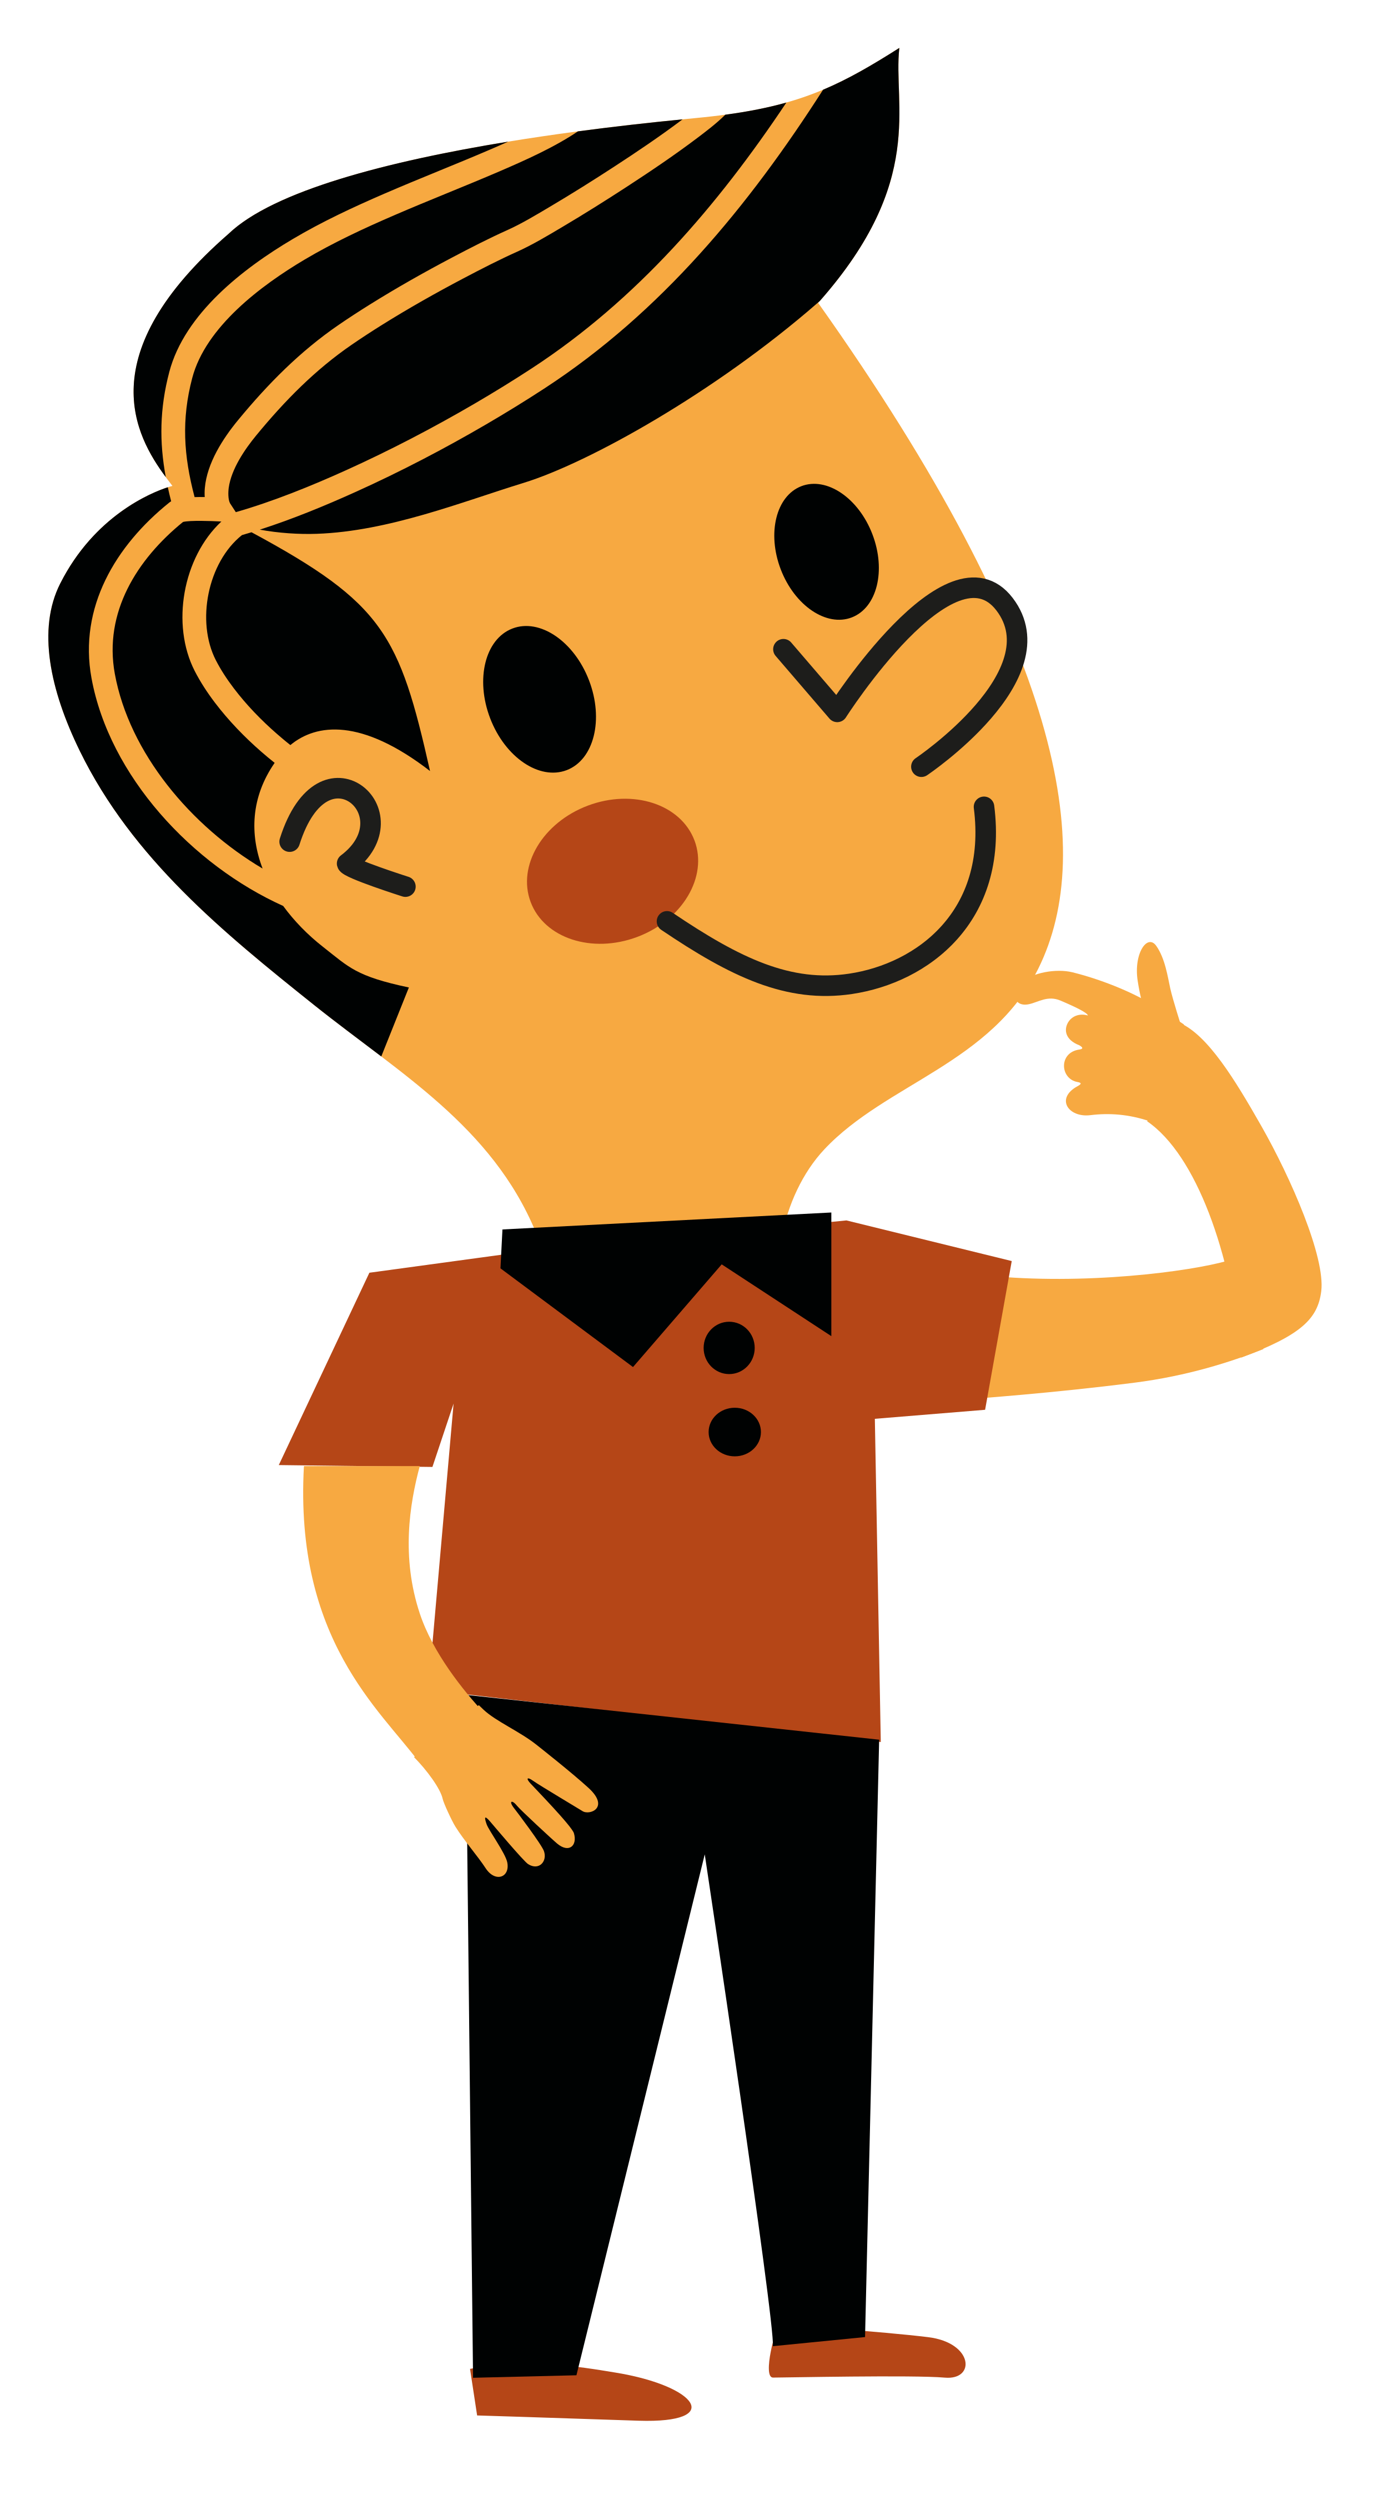
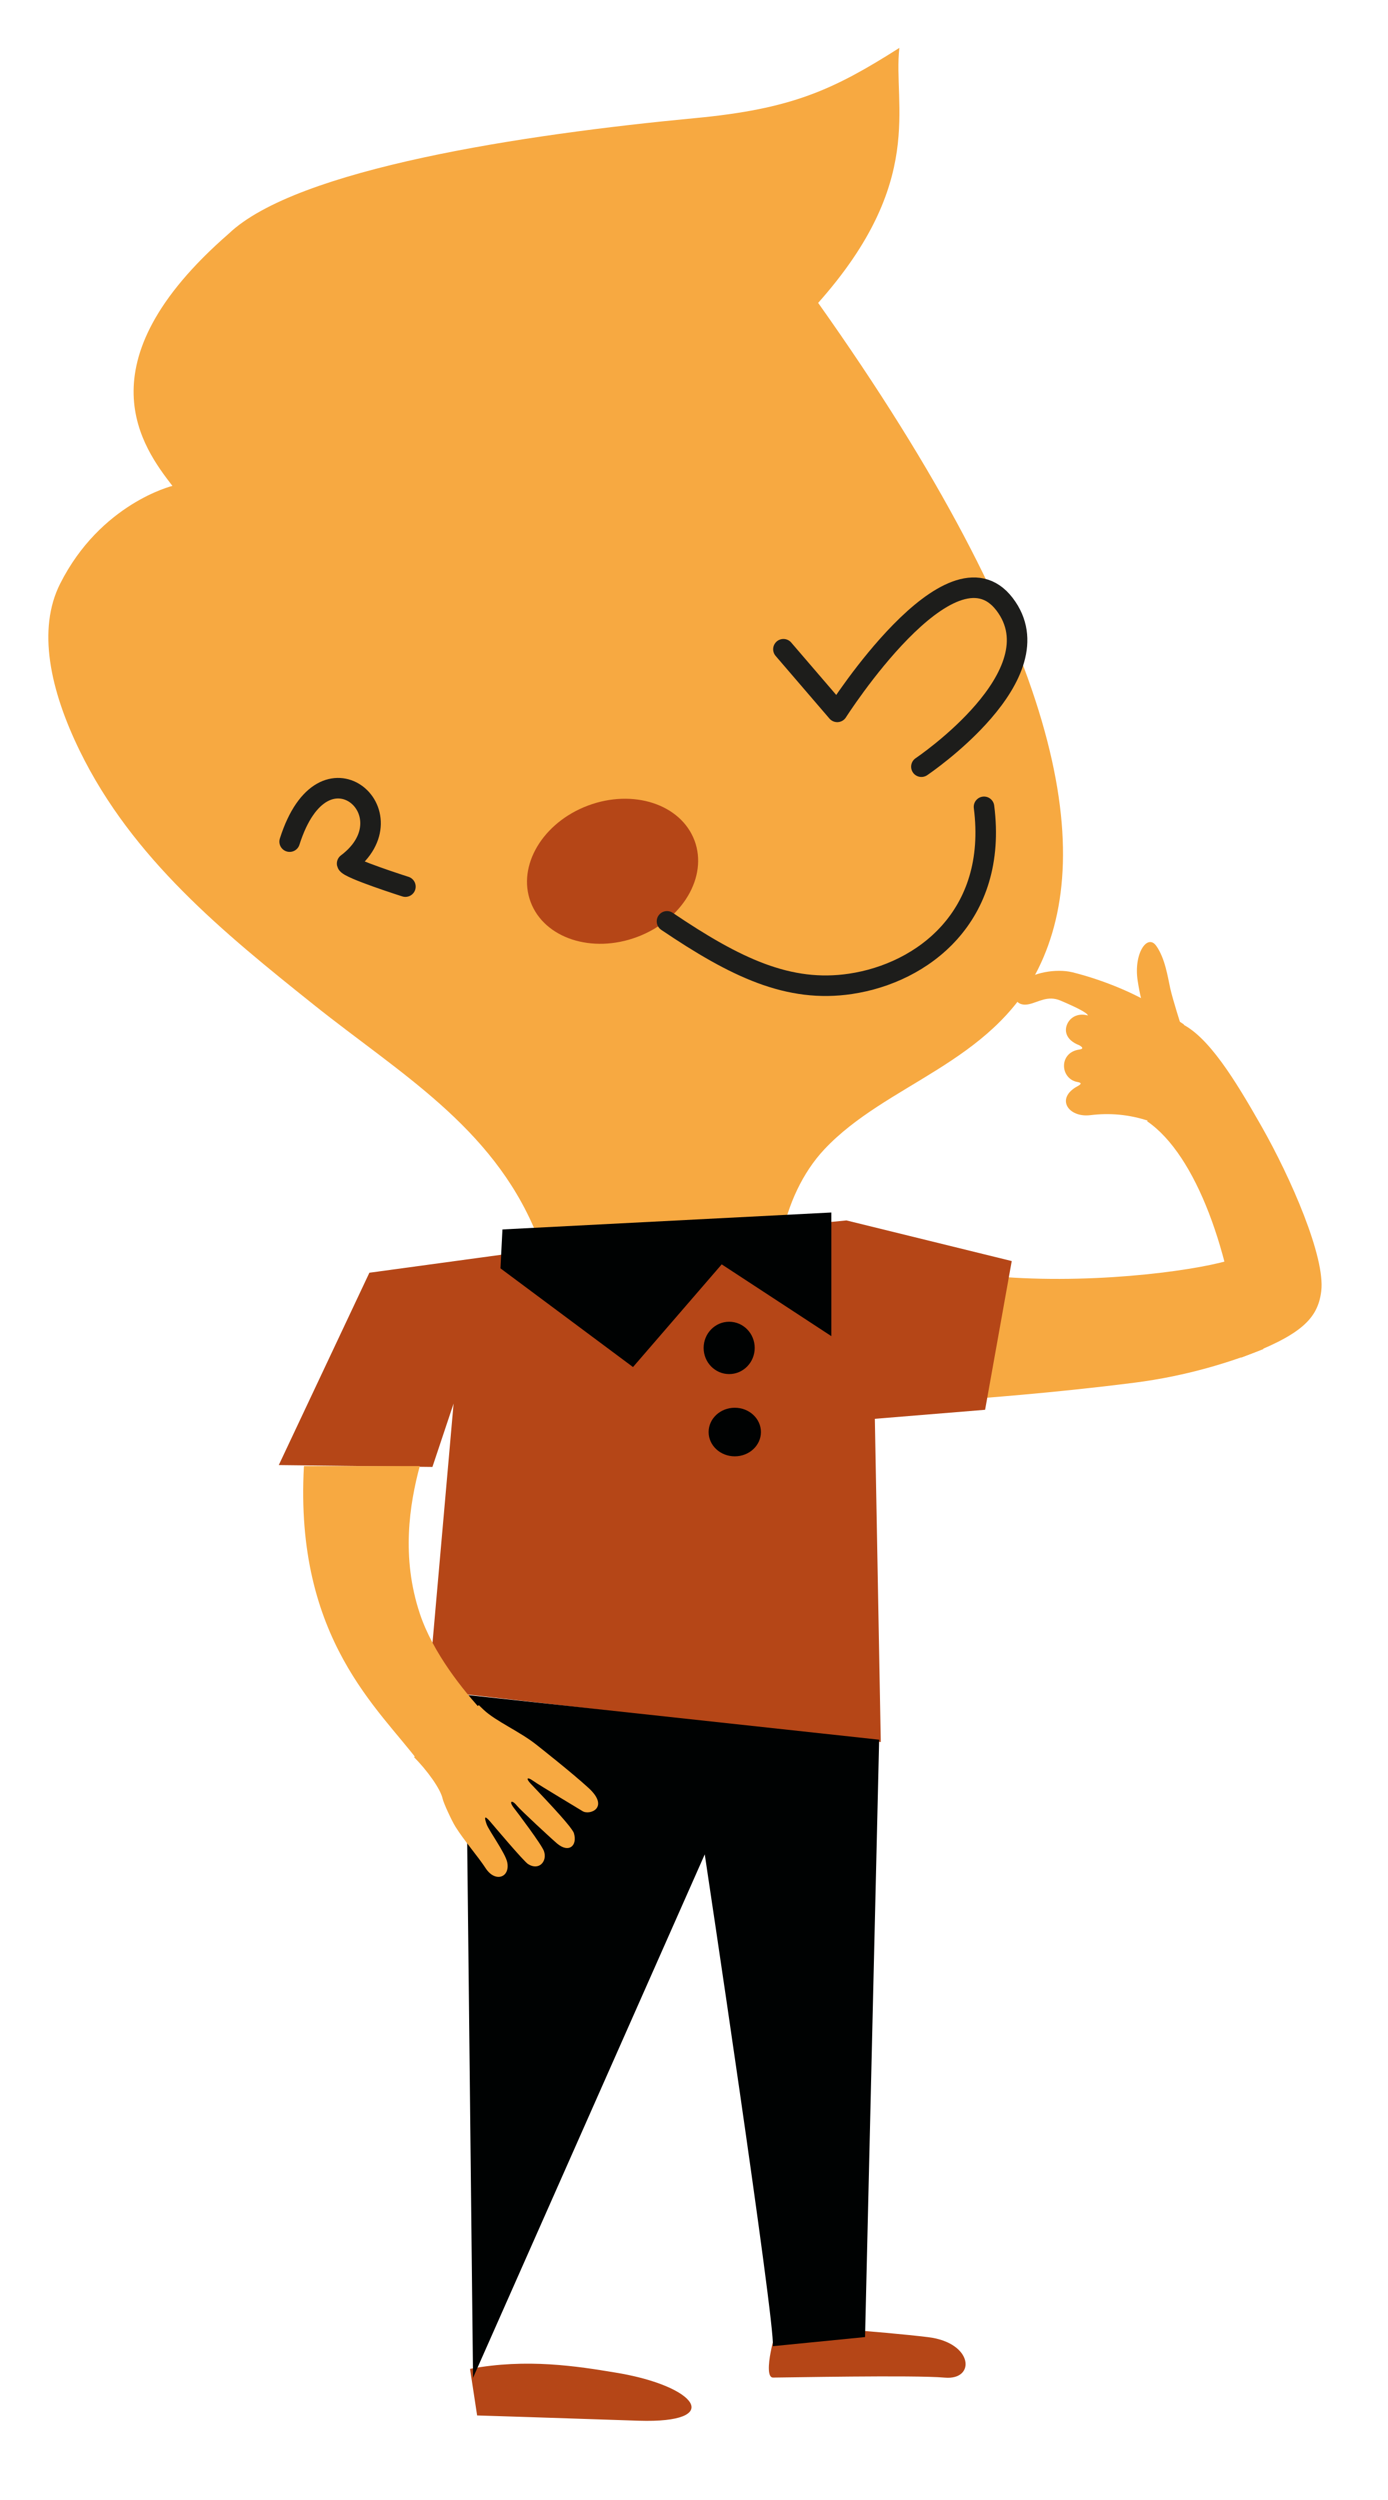
<svg xmlns="http://www.w3.org/2000/svg" width="246" height="443" viewBox="0 0 246 443" fill="none">
  <g clip-path="url(#clip0_172_184)">
    <path fill-rule="evenodd" clip-rule="evenodd" d="M174.766 226.008C192.023 227.782 210.967 225.328 217.667 223.373L223.912 239.055C218.108 241.363 210.396 243.819 201.07 245.01C186.48 246.877 172.493 247.857 172.493 247.857L174.766 226.008Z" fill="#F7A941" />
    <path fill-rule="evenodd" clip-rule="evenodd" d="M203.781 198.692C200.02 197.42 196.561 197.2 193.236 197.606C189.342 198.081 186.996 194.626 190.981 192.47C191.552 192.162 191.859 191.889 190.967 191.731C187.868 191.185 187.59 186.51 191.275 185.98C191.906 185.891 192.063 185.671 191.308 185.23C188.747 184.247 188.597 182.488 189.229 181.296C189.852 180.114 191.235 179.489 192.802 179.942C192.753 179.491 190.767 178.494 187.957 177.303C185.672 176.332 184.023 177.6 182.345 177.947C180.648 178.298 179.955 177.343 179.815 176.56C179.649 175.653 180.23 174.824 180.999 174.107C182.857 172.377 187.168 171.569 190.079 172.291C194.994 173.508 200.364 175.654 204.249 177.987C206.192 179.152 208.057 180.337 209.842 181.542L203.781 198.692Z" fill="#F7A941" />
    <path fill-rule="evenodd" clip-rule="evenodd" d="M49.41 259.608L65.466 225.527L89.344 222.271L150.011 216.257L179.314 223.458L174.594 249.813L155.052 251.411L156.104 308.679L75.917 299.47L80.391 248.711L76.64 259.941L49.41 259.608Z" fill="#B54617" />
    <path fill-rule="evenodd" clip-rule="evenodd" d="M30.558 86.1C25.444 79.459 14.023 64.491 40.523 41.423C52.586 29.885 92.828 23.803 123.212 20.929C140.359 19.309 147.667 15.938 159.397 8.487C158.243 18.635 164.154 32.15 145.005 53.671C188.281 114.692 194.351 150.718 184.041 171.596C175.713 188.46 157.117 191.952 146.117 203.646C142.192 207.819 139.651 213.536 138.596 218.986C123.712 220.296 109.82 216.968 94.937 218.279C87.126 199.538 70.759 190.146 55.623 178.052C39.606 165.254 23.486 152.15 14.162 133.107C8.82 122.197 6.602 111.484 10.653 103.443C17.829 89.198 30.558 86.1 30.558 86.1Z" fill="#F7A941" />
    <path fill-rule="evenodd" clip-rule="evenodd" d="M104.191 142.753C112.213 139.743 120.664 142.501 123.092 148.941C125.497 155.352 120.963 163.011 112.942 166.023C104.928 169.036 96.467 166.267 94.05 159.841C91.633 153.413 96.178 145.77 104.191 142.753Z" fill="#B54617" />
    <path fill-rule="evenodd" clip-rule="evenodd" d="M83.305 419.762C93.371 417.868 102.321 419.294 109.127 420.427C123.697 422.813 128.392 429.436 113.186 428.948C94.695 428.322 84.562 428.015 84.562 428.015L83.305 419.762Z" fill="#B54617" />
    <path fill-rule="evenodd" clip-rule="evenodd" d="M138.119 412.035C137.515 412.156 135.045 421.324 137.012 421.305C138.992 421.308 161.935 420.818 167.444 421.313C172.955 421.809 172.549 415.128 164.502 414.142C156.455 413.156 138.723 411.915 138.119 412.035Z" fill="#B54617" />
    <path fill-rule="evenodd" clip-rule="evenodd" d="M130.226 249.451C132.788 249.451 134.863 251.378 134.863 253.759C134.863 256.134 132.788 258.061 130.226 258.061C127.666 258.061 125.591 256.134 125.591 253.759C125.591 251.378 127.666 249.451 130.226 249.451ZM129.233 234.211C131.734 234.211 133.759 236.288 133.759 238.849C133.759 241.412 131.734 243.487 129.233 243.487C126.734 243.487 124.707 241.412 124.707 238.849C124.707 236.288 126.734 234.211 129.233 234.211ZM89.051 217.857L147.34 214.853V236.762L127.91 224.043L112.19 242.24L88.698 224.748L89.051 217.857Z" fill="#000202" />
-     <path fill-rule="evenodd" clip-rule="evenodd" d="M29.382 84.546C24.003 77.276 15.914 62.842 40.519 41.421C48.453 33.831 68.578 28.607 90.073 25.097C88.997 25.58 87.932 26.041 86.902 26.485C80.688 29.159 74.383 31.611 68.174 34.297C62.627 36.695 57.076 39.28 51.87 42.368C43.098 47.568 32.71 55.582 29.998 65.93C28.295 72.423 28.226 78.296 29.382 84.546ZM102.437 23.274C108.767 22.433 115.038 21.731 120.976 21.147L120.784 21.29C116.908 24.198 112.848 26.936 108.785 29.578C105.096 31.98 101.351 34.329 97.564 36.574C95.159 38.001 92.476 39.625 89.93 40.768C86.656 42.235 83.386 43.918 80.213 45.589C75.231 48.213 70.305 50.993 65.53 53.975C63.672 55.133 61.837 56.326 60.035 57.561C53.156 62.278 47.487 68.027 42.204 74.43C39.476 77.737 36.697 82.067 36.305 86.456C36.258 86.951 36.249 87.508 36.283 88.077C35.702 88.067 35.09 88.067 34.487 88.087L34.482 88.062C32.543 80.721 32.139 74.346 34.066 66.997C36.448 57.903 46.341 50.535 54.016 45.983C59.065 42.991 64.461 40.482 69.844 38.156C76.051 35.472 82.354 33.02 88.563 30.349C93.143 28.375 98.229 26.108 102.437 23.274ZM128.55 20.326C132.675 19.772 136.186 19.069 139.372 18.17C127.193 36.428 112.843 53.135 94.269 65.257C90.926 67.44 87.523 69.535 84.074 71.549C76.736 75.829 69.15 79.785 61.408 83.289C55.1 86.14 48.46 88.834 41.795 90.754L40.77 89.181C40.4 88.491 40.437 87.151 40.538 86.424C41.004 83.109 43.379 79.617 45.451 77.108C50.475 71.011 55.864 65.518 62.413 61.031C64.168 59.828 65.949 58.67 67.752 57.543C72.444 54.616 77.281 51.885 82.171 49.31C85.266 47.681 88.457 46.037 91.65 44.605C94.348 43.395 97.16 41.705 99.71 40.192C103.549 37.917 107.341 35.536 111.081 33.102C115.348 30.324 119.628 27.438 123.689 24.368C124.81 23.517 126.941 21.93 128.55 20.326ZM145.879 15.898C150.307 14.034 154.459 11.624 159.391 8.49C158.243 18.581 164.08 32.005 145.312 53.317L144.807 53.761C126.643 69.567 104.305 82.025 92.803 85.564C81.817 88.945 68.898 94.147 56.145 94.591C52.959 94.704 49.337 94.46 46.045 93.854C51.86 91.983 57.621 89.615 63.14 87.119C71.015 83.558 78.729 79.536 86.193 75.181C89.704 73.131 93.166 71.001 96.568 68.781C117.196 55.316 132.736 36.433 145.879 15.898ZM44.577 94.315C67.974 106.92 70.786 112.541 76.216 136.626C64.027 127.212 56.071 128.205 51.466 132.025C50.566 131.32 49.709 130.588 49.081 130.041C46.301 127.621 43.65 124.881 41.425 121.943C40.24 120.383 39.144 118.725 38.249 116.977C34.738 110.126 36.805 99.655 42.884 94.817C43.451 94.655 44.012 94.485 44.577 94.315ZM48.677 135.177C44.434 141.303 44.249 147.886 46.54 153.906C33.858 146.414 22.911 133.417 20.349 119.392C18.363 108.527 24.269 99.12 32.439 92.489C33.679 92.173 37.646 92.328 38.87 92.395L39.235 92.415C32.397 98.778 30.288 110.659 34.507 118.895C35.514 120.861 36.739 122.727 38.072 124.486C40.474 127.653 43.323 130.605 46.321 133.215C46.994 133.799 47.809 134.494 48.677 135.177ZM50.187 160.533C52.141 163.214 54.548 165.664 57.219 167.759C61.876 171.408 63.071 172.993 72.466 174.979L67.575 187.203C63.625 184.194 59.582 181.214 55.623 178.05C39.607 165.252 23.485 152.152 14.164 133.107C8.82 122.194 6.6 111.482 10.653 103.44C16.742 91.355 26.822 87.291 29.739 86.337C29.919 87.163 30.118 87.991 30.335 88.831C30.209 88.898 30.096 88.974 29.998 89.056C20.492 96.69 13.923 107.635 16.214 120.149C19.385 137.506 34.075 153.28 50.187 160.533Z" fill="#000202" />
-     <path fill-rule="evenodd" clip-rule="evenodd" d="M142.038 86.147C146.52 84.43 152.155 88.242 154.616 94.662C157.08 101.087 155.442 107.689 150.957 109.409C146.471 111.129 140.84 107.314 138.376 100.895C135.913 94.472 137.551 87.87 142.038 86.147ZM90.82 111.373C95.659 109.515 101.735 113.628 104.394 120.558C107.05 127.488 105.283 134.61 100.444 136.466C95.605 138.321 89.529 134.211 86.873 127.281C84.214 120.351 85.981 113.226 90.82 111.373Z" fill="#000202" />
-     <path fill-rule="evenodd" clip-rule="evenodd" d="M82.514 300.321L155.816 308.271L153.315 414.124L136.977 415.741C137.418 411.768 124.906 328.588 124.906 328.588L102.164 420.894L83.84 421.338L82.514 300.321Z" fill="#000202" />
+     <path fill-rule="evenodd" clip-rule="evenodd" d="M82.514 300.321L155.816 308.271L153.315 414.124L136.977 415.741C137.418 411.768 124.906 328.588 124.906 328.588L83.84 421.338L82.514 300.321Z" fill="#000202" />
    <path d="M71.852 157.109C71.852 157.109 61.692 153.877 61.521 153.025C67.35 148.649 66.297 142.852 62.934 140.602C59.721 138.451 54.389 139.509 51.335 149.137M118.215 163.262C130.348 171.454 139.76 175.977 150.76 174.333C163.533 172.426 176.875 162.382 174.4 142.97M138.85 115.044L148.388 126.145C148.388 126.145 168.504 94.577 178.042 107.067C187.579 119.555 163.302 135.859 163.302 135.859" stroke="#1D1D1B" stroke-width="3.64" stroke-miterlimit="22.926" stroke-linecap="round" stroke-linejoin="round" />
    <path fill-rule="evenodd" clip-rule="evenodd" d="M53.867 259.792C52.154 290.502 67.355 302.931 74.273 312.263L86.106 303.877C81.935 299.425 76.695 292.796 74.413 285.947C71.077 275.933 72.589 266.55 74.396 259.79L53.867 259.792Z" fill="#F7A941" />
    <path fill-rule="evenodd" clip-rule="evenodd" d="M73.378 311.362C75.648 313.65 78.073 316.962 78.45 318.737C78.616 319.516 80.067 322.64 80.701 323.662C82.213 326.097 84.704 328.948 86.073 331.049C87.771 333.651 90.432 332.695 89.904 330.011C89.589 328.407 86.652 324.382 86.255 323.278C85.777 321.932 85.89 321.643 86.851 322.756C87.42 323.409 92.775 329.794 93.607 330.323C95.526 331.537 97.055 329.815 96.398 327.994C95.978 326.831 91.663 321.113 91.109 320.405C90.084 319.092 90.755 318.882 91.608 319.956C92.2 320.701 97.87 325.949 98.756 326.687C100.846 328.434 102.369 327.037 101.718 324.844C101.343 323.583 94.824 316.908 93.978 315.979C93.19 315.115 93.438 314.811 94.447 315.534C95.596 316.356 102.989 320.753 103.192 320.898C104.428 321.772 108.163 320.358 104.322 316.832C101.368 314.122 95.563 309.556 95.032 309.133C92.084 306.801 87.934 305.039 85.726 302.981C85.438 302.717 85.151 302.438 84.861 302.149L73.378 311.362Z" fill="#F7A941" />
    <path fill-rule="evenodd" clip-rule="evenodd" d="M219.968 240.572C218.244 222.125 212.009 204.651 203.322 198.7C205.871 192.52 206.681 187.493 209.23 181.313C214.124 183.57 218.824 191.224 223.532 199.495C228.799 208.738 234.911 222.776 234.17 228.79C233.555 233.767 230.509 236.589 219.968 240.572Z" fill="#F7A941" />
    <path fill-rule="evenodd" clip-rule="evenodd" d="M203.129 179.216C203.129 179.216 202.397 178.683 201.638 173.821C200.877 168.959 203.356 165.371 204.932 167.611C206.507 169.848 206.958 173.106 207.409 175.144C207.86 177.18 209.434 182.067 209.434 182.067L203.129 179.216Z" fill="#F7A941" />
  </g>
  <defs>
    <clipPath id="clip0_172_184">
      <rect width="246" height="443" fill="white" />
    </clipPath>
  </defs>
</svg>